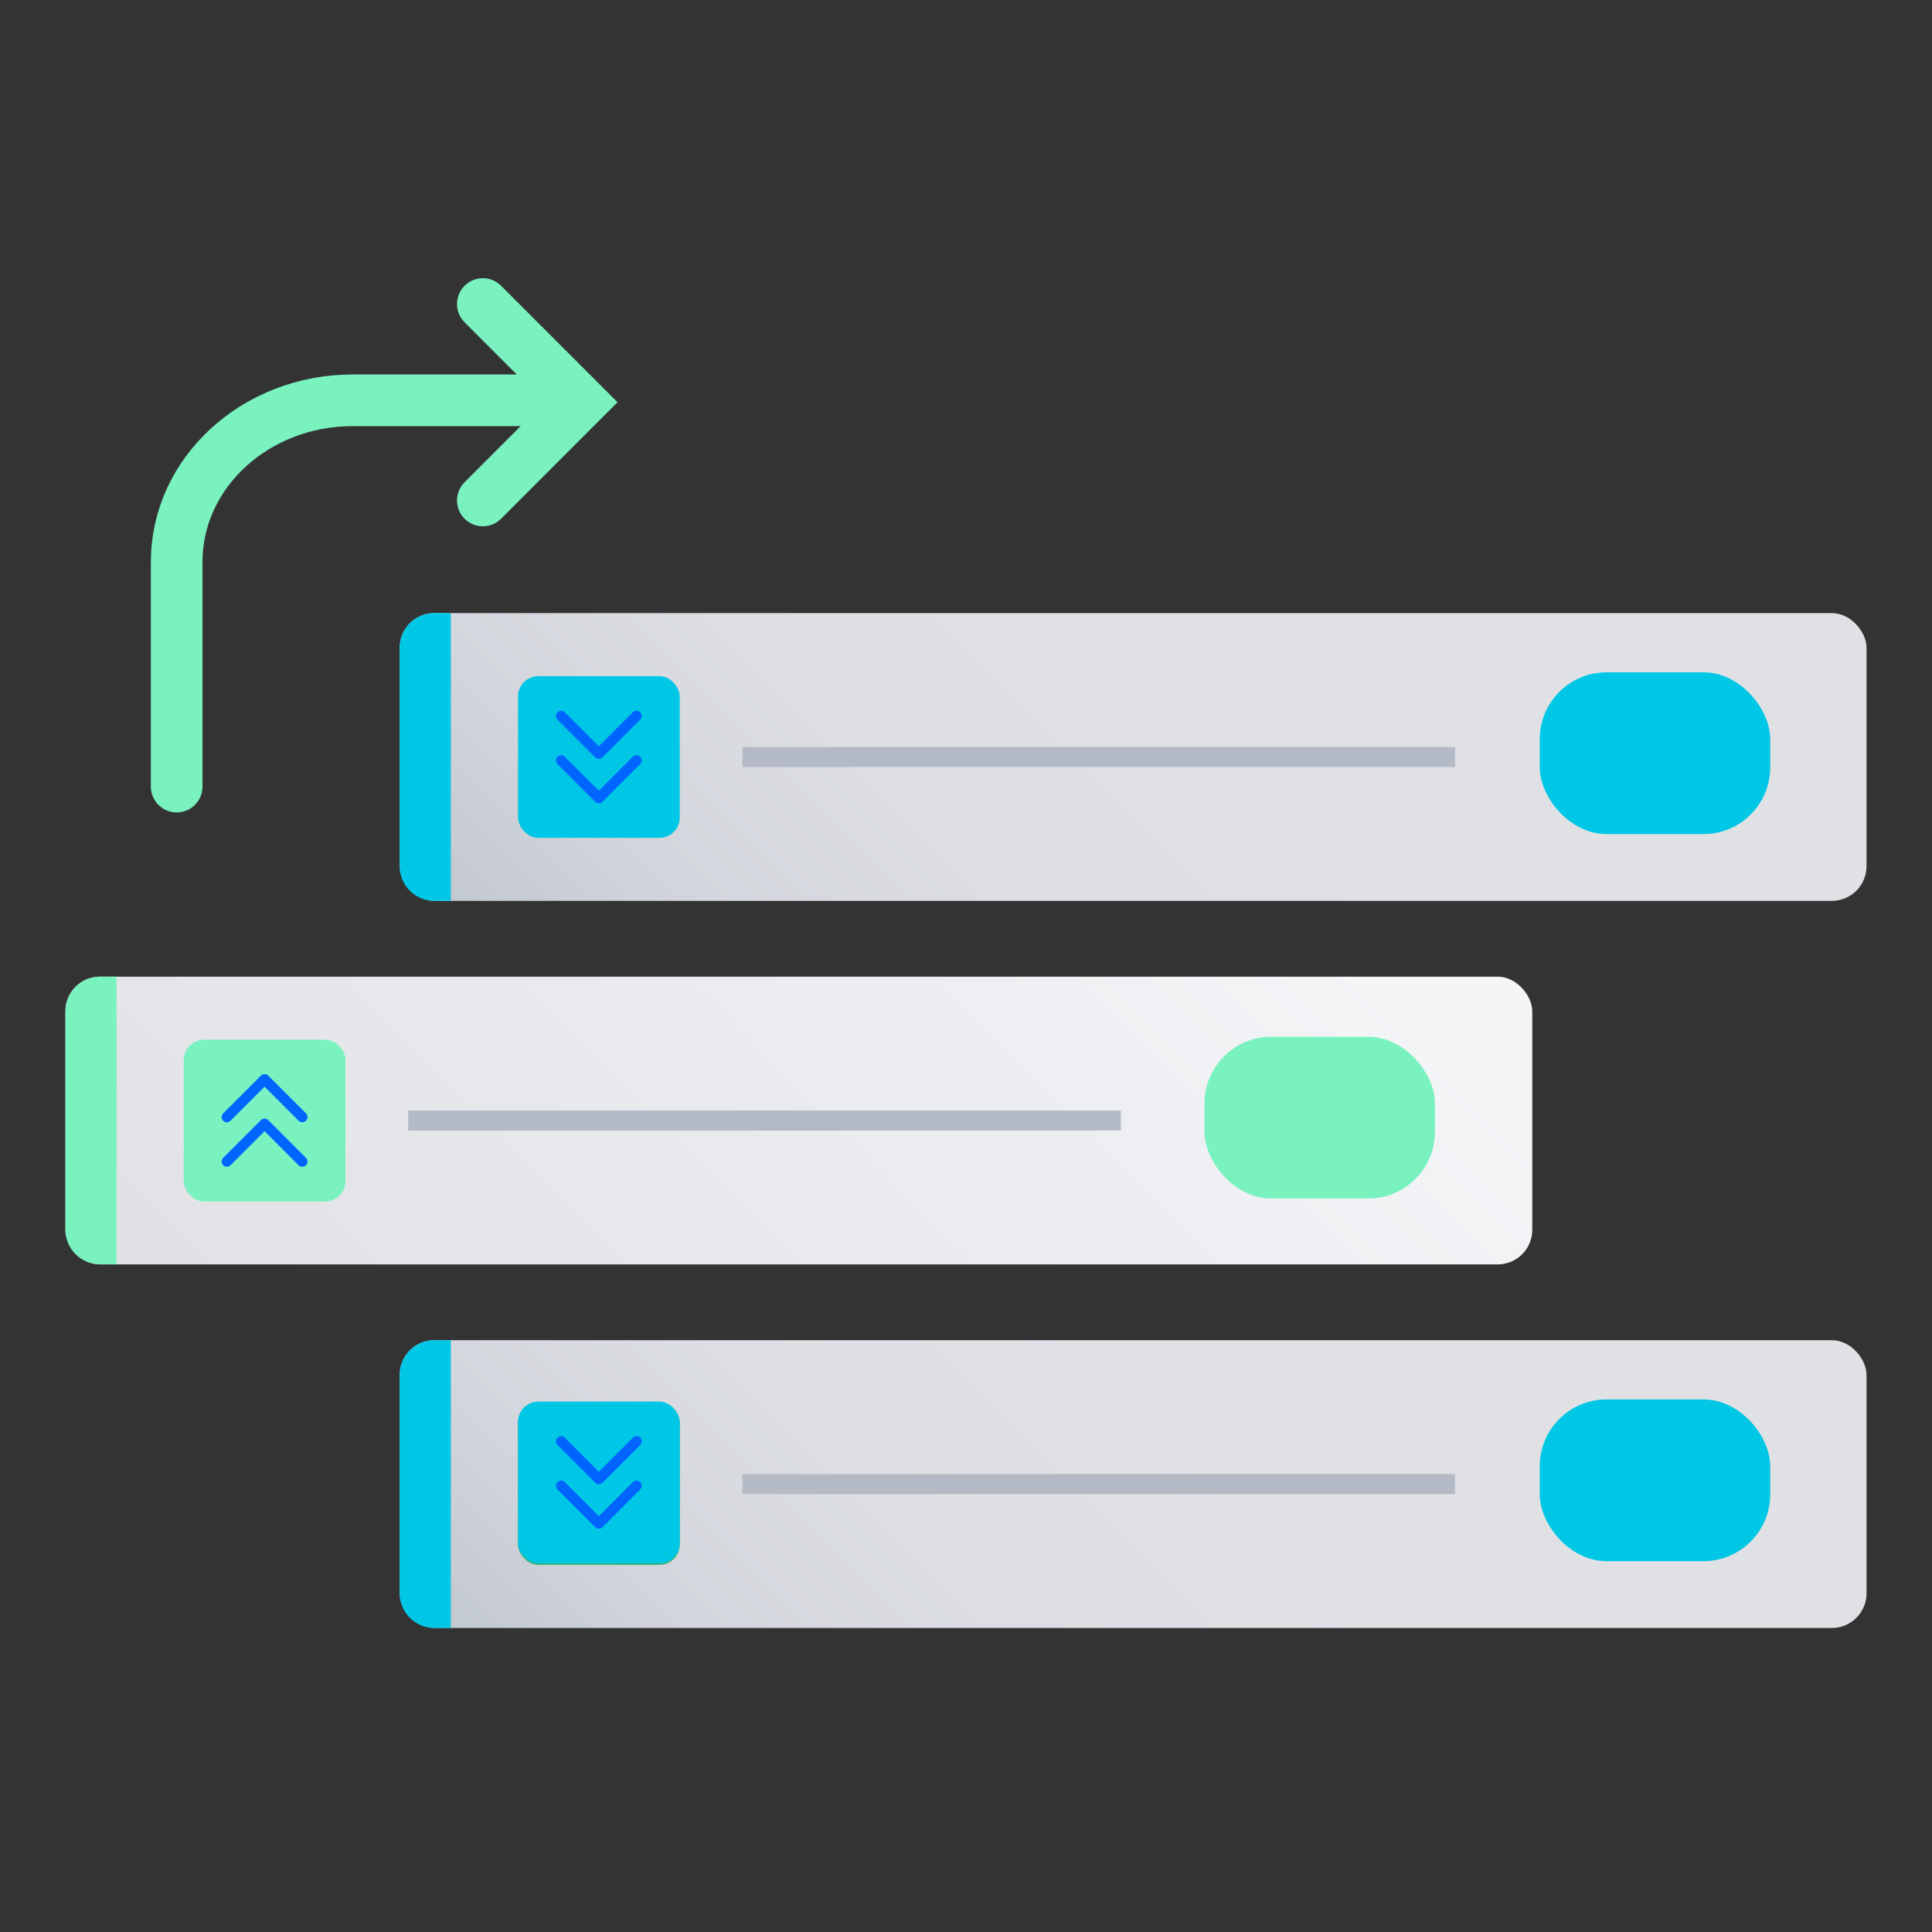
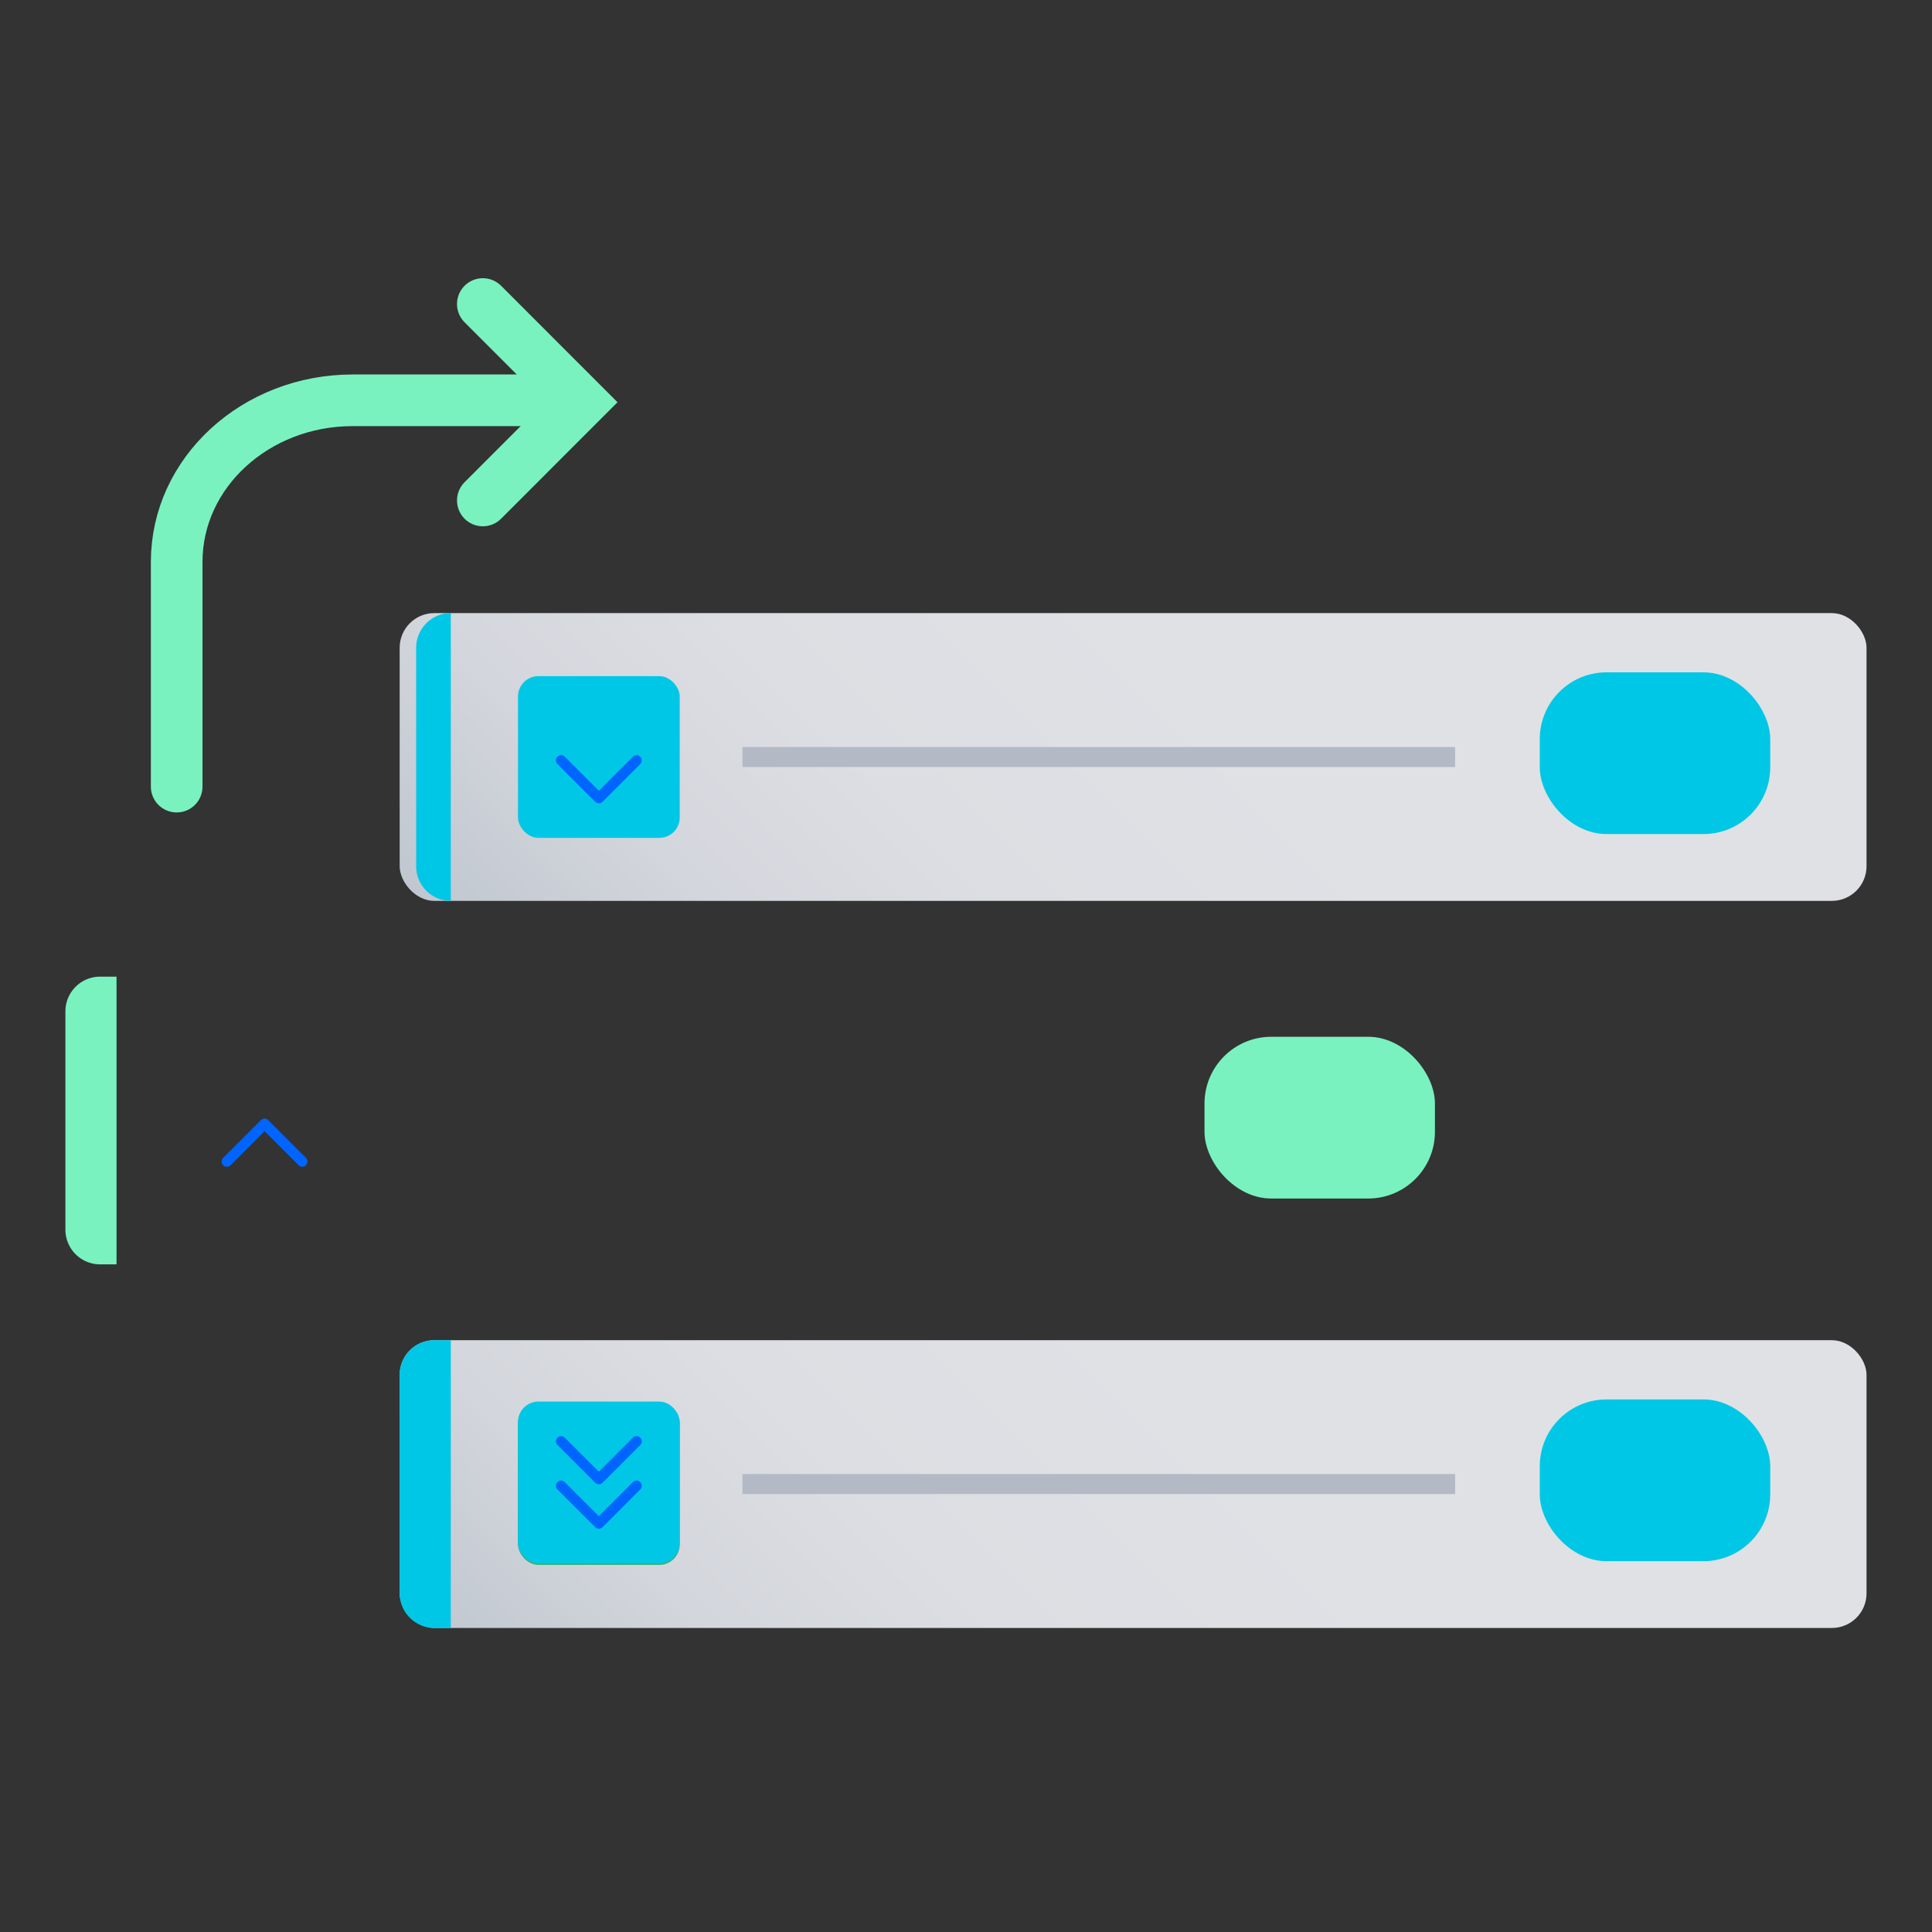
<svg xmlns="http://www.w3.org/2000/svg" xmlns:xlink="http://www.w3.org/1999/xlink" id="Layer_1" data-name="Layer 1" viewBox="0 0 345 345">
  <rect x="0" y="0" width="345" height="345" fill="#333333" stroke="none" />
  <defs>
    <style>.cls-1{fill:url(#linear-gradient);}.cls-2{fill:#00c7e5;}.cls-10,.cls-3,.cls-4{fill:none;}.cls-3,.cls-6{stroke:#b3bac5;stroke-width:3.57px;}.cls-10,.cls-3,.cls-6{stroke-miterlimit:10;}.cls-4{stroke:#0065ff;stroke-linejoin:round;stroke-width:1.86px;}.cls-10,.cls-4{stroke-linecap:round;}.cls-5{fill:url(#linear-gradient-2);}.cls-6{fill:#4c9aff;}.cls-7{fill:#36b37e;}.cls-8{fill:url(#linear-gradient-3);}.cls-9{fill:#79f2c0;}.cls-10{stroke:#79f2c0;stroke-width:9.22px;}</style>
    <linearGradient id="linear-gradient" x1="125.82" y1="211.7" x2="278.86" y2="58.66" gradientUnits="userSpaceOnUse">
      <stop offset="0" stop-color="#c1c7d0" />
      <stop offset="0.02" stop-color="#c3c9d1" />
      <stop offset="0.17" stop-color="#d3d6dc" />
      <stop offset="0.34" stop-color="#dcdee3" />
      <stop offset="0.58" stop-color="#dfe1e5" />
    </linearGradient>
    <linearGradient id="linear-gradient-2" x1="125.82" y1="341.53" x2="278.86" y2="188.49" xlink:href="#linear-gradient" />
    <linearGradient id="linear-gradient-3" x1="66.14" y1="276.62" x2="219.18" y2="123.58" gradientUnits="userSpaceOnUse">
      <stop offset="0" stop-color="#dfe1e5" />
      <stop offset="0.69" stop-color="#eeeff2" />
      <stop offset="0.92" stop-color="#f4f5f7" />
    </linearGradient>
  </defs>
  <title>Prioritize as a team_header</title>
  <rect class="cls-1" x="71.37" y="109.48" width="261.94" height="51.39" rx="6.19" />
-   <path class="cls-2" d="M80.5,109.48H77.56a6.2,6.2,0,0,0-6.19,6.2v39a6.19,6.19,0,0,0,6.19,6.19H80.5Z" />
+   <path class="cls-2" d="M80.5,109.48a6.2,6.2,0,0,0-6.19,6.2v39a6.19,6.19,0,0,0,6.19,6.19H80.5Z" />
  <line class="cls-3" x1="132.58" y1="135.18" x2="259.84" y2="135.18" />
  <rect class="cls-2" x="274.96" y="120.06" width="41.15" height="28.88" rx="11.92" />
  <rect class="cls-2" x="92.5" y="120.74" width="28.88" height="28.88" rx="3.64" />
  <polyline class="cls-4" points="113.67 135.78 106.94 142.52 100.2 135.78" />
-   <polyline class="cls-4" points="113.67 127.84 106.94 134.58 100.2 127.84" />
  <rect class="cls-5" x="71.37" y="239.32" width="261.94" height="51.39" rx="6.19" />
  <path class="cls-2" d="M80.5,239.32H77.56a6.19,6.19,0,0,0-6.19,6.19v39a6.19,6.19,0,0,0,6.19,6.19H80.5Z" />
  <line class="cls-6" x1="132.58" y1="265.01" x2="259.84" y2="265.01" />
  <rect class="cls-2" x="274.96" y="249.9" width="41.15" height="28.88" rx="11.92" />
  <rect class="cls-7" x="92.5" y="250.57" width="28.88" height="28.88" rx="3.64" />
  <rect class="cls-2" x="92.5" y="250.28" width="28.88" height="28.88" rx="3.64" />
  <polyline class="cls-4" points="113.67 265.32 106.94 272.06 100.2 265.32" />
  <polyline class="cls-4" points="113.67 257.38 106.94 264.12 100.2 257.38" />
-   <rect class="cls-8" x="11.68" y="174.4" width="261.94" height="51.39" rx="6.19" />
  <path class="cls-9" d="M17.88,174.4a6.2,6.2,0,0,0-6.2,6.19v39a6.2,6.2,0,0,0,6.2,6.19h2.93V174.4Z" />
-   <line class="cls-6" x1="72.89" y1="200.1" x2="200.15" y2="200.1" />
-   <rect class="cls-9" x="32.81" y="185.66" width="28.88" height="28.88" rx="3.64" />
-   <polyline class="cls-4" points="40.51 199.47 47.25 192.74 53.98 199.47" />
  <polyline class="cls-4" points="40.51 207.42 47.25 200.68 53.98 207.42" />
  <rect class="cls-9" x="215.09" y="185.14" width="41.15" height="28.88" rx="11.92" />
  <path class="cls-10" d="M31.55,140.47V100.34C31.55,84.4,45.63,71.48,63,71.48H97" />
  <polyline class="cls-10" points="86.22 54.29 103.75 71.83 86.22 89.37" />
</svg>